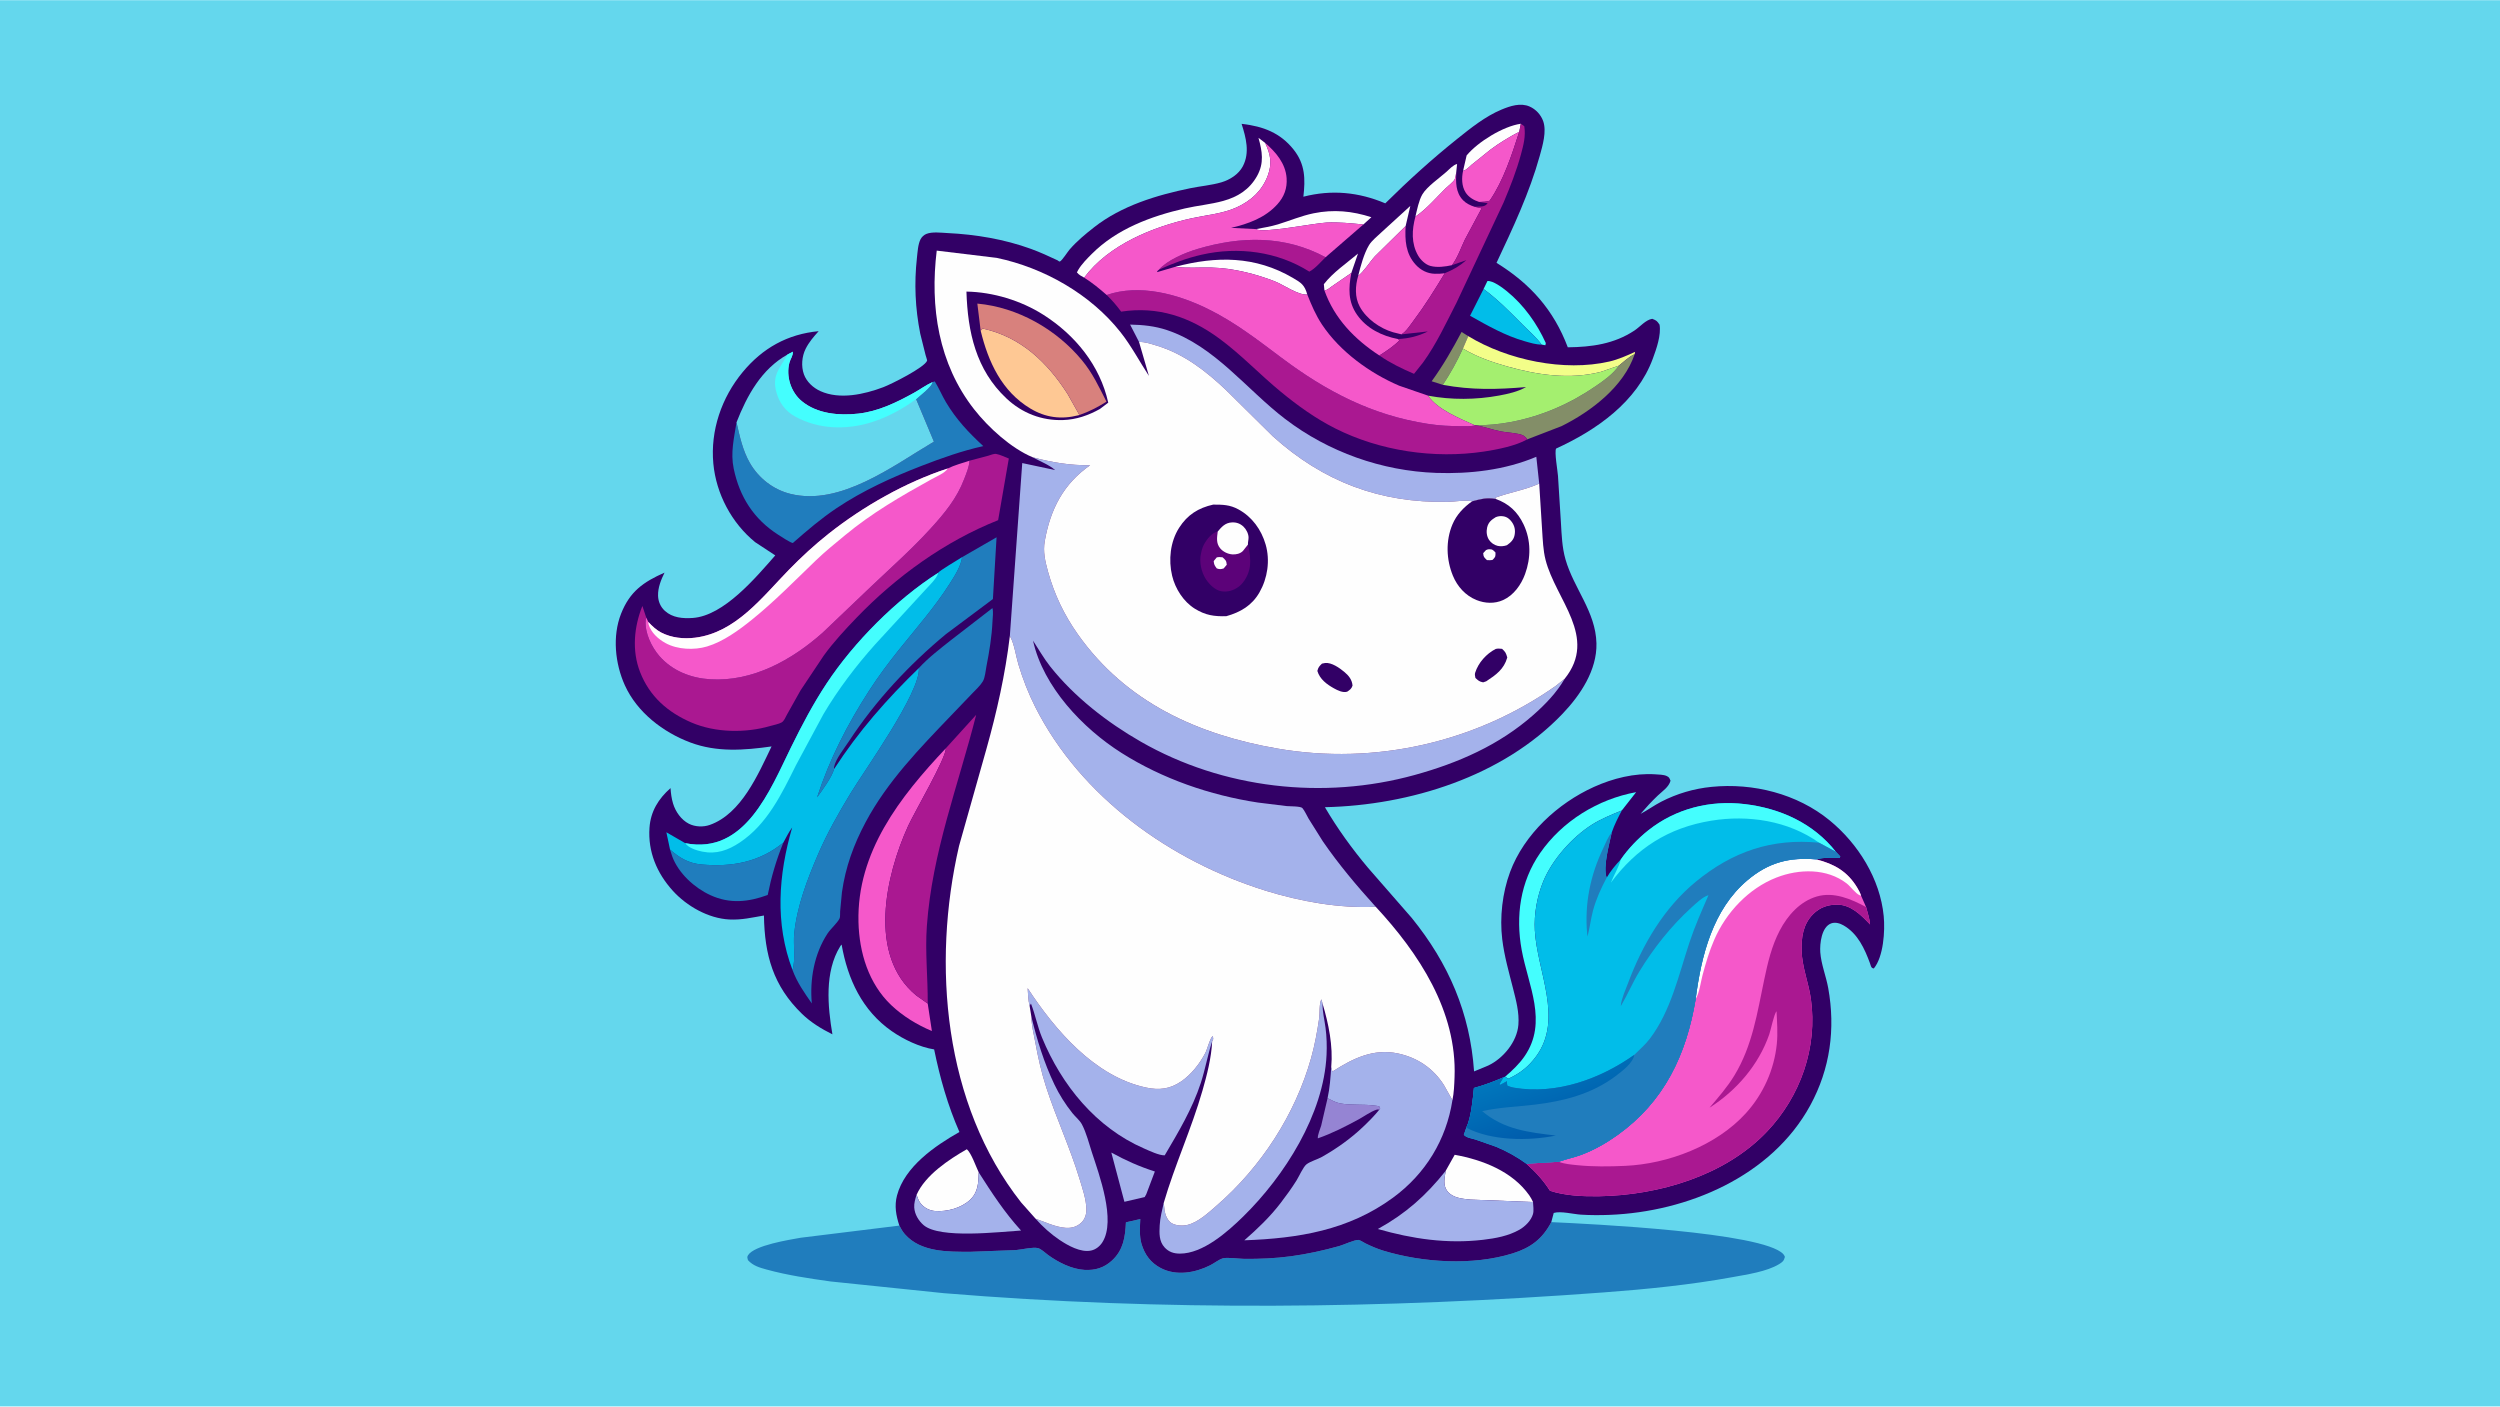
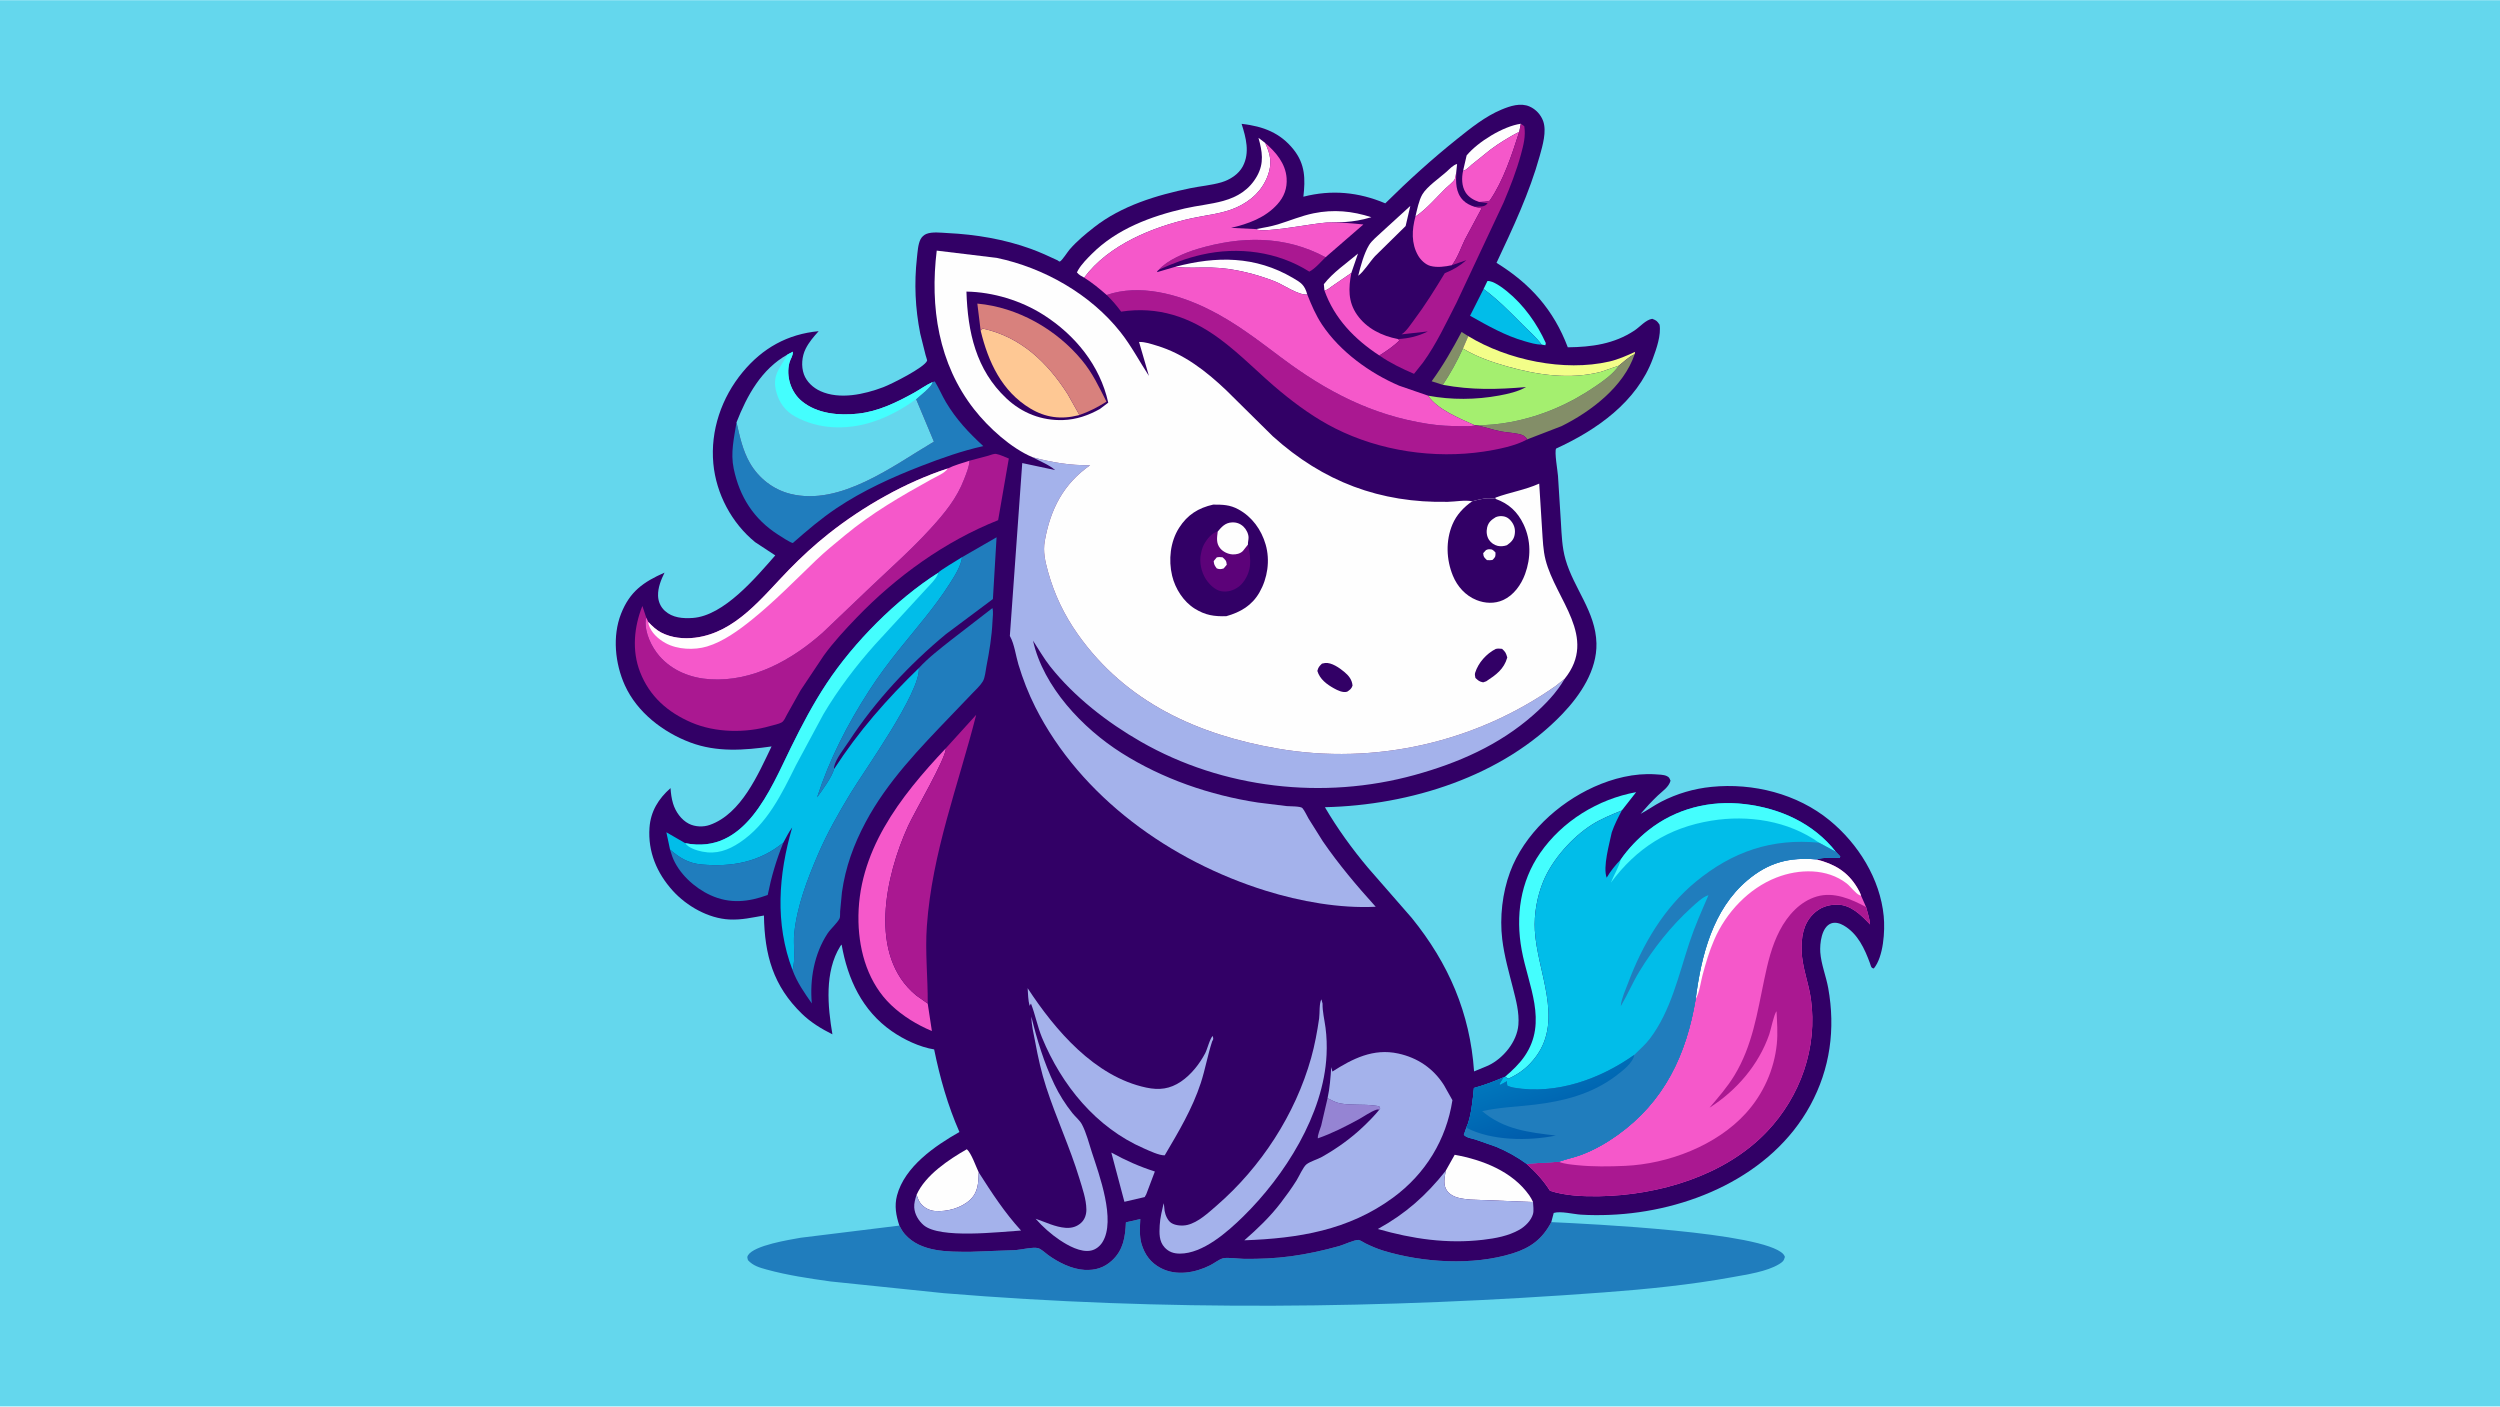
<svg xmlns="http://www.w3.org/2000/svg" version="1.1" style="display: block;" viewBox="0 0 2048 1152" width="1820" height="1024">
  <defs>
    <linearGradient id="Gradient1" gradientUnits="userSpaceOnUse" x1="1277.92" y1="924.32" x2="1260.03" y2="874.148">
      <stop class="stop0" offset="0" stop-opacity="1" stop-color="rgb(0,92,172)" />
      <stop class="stop1" offset="1" stop-opacity="1" stop-color="rgb(0,118,188)" />
    </linearGradient>
  </defs>
  <path transform="translate(0,0)" fill="rgb(100,215,237)" d="M -0 -0 L 2048 0 L 2048 1152 L -0 1152 L -0 -0 z" />
  <path transform="translate(0,0)" fill="rgb(32,125,189)" d="M 736.739 1003.86 C 738.037 1006.32 739.407 1008.8 741.257 1010.91 C 754.302 1025.75 776.547 1025.3 794.717 1025.34 L 832.114 1023.94 C 836.759 1023.54 846.205 1021.32 850.226 1022.29 C 852.887 1022.94 856.399 1026.35 858.658 1027.99 C 866.995 1034.02 877.992 1039.55 888.383 1040.16 C 897.107 1040.67 904.456 1038.46 910.961 1032.46 C 920.288 1023.87 921.789 1013.14 922.351 1001.19 L 934.128 998.502 C 933.847 1004.93 933.265 1012.68 935.13 1018.87 C 937.788 1027.69 942.611 1034.31 950.909 1038.66 C 963.631 1045.34 979.139 1042.56 991.459 1036.34 C 994.603 1034.76 998.337 1031.8 1001.57 1030.75 C 1004.98 1029.64 1014.82 1031.08 1019 1031.12 C 1031.91 1031.26 1044.5 1030.74 1057.32 1029.02 C 1070.66 1027.23 1084.12 1024.29 1097.07 1020.64 C 1100.88 1019.57 1109.59 1015.41 1112.95 1015.62 C 1114.08 1015.69 1117.44 1017.88 1118.61 1018.45 C 1123.35 1020.78 1128.12 1022.84 1133.18 1024.39 C 1165.6 1034.26 1206.49 1036.81 1239.09 1026.67 C 1253.93 1022.05 1263.5 1014.86 1270.81 1001.02 C 1303.25 1002.52 1444.03 1009.24 1460.84 1027.17 C 1461.51 1027.88 1461.82 1028.62 1462.2 1029.5 C 1461.38 1032.81 1460.25 1033.73 1457.33 1035.5 C 1447.31 1041.59 1431 1043.95 1419.5 1046.05 C 1384.58 1052.44 1349.06 1055.97 1313.67 1058.61 C 1134 1072.02 952.831 1074.05 773.143 1059.23 L 680.281 1049.62 C 662.758 1047.14 645.136 1044.58 628.045 1039.88 C 622.184 1038.26 616.883 1036.79 612.714 1032.15 C 612.329 1030.5 611.795 1029.73 612.738 1028.21 C 617.843 1019.93 646.579 1015.53 655.814 1013.83 L 736.739 1003.86 z" />
  <path transform="translate(0,0)" fill="rgb(50,0,102)" d="M 736.739 1003.86 C 734.064 995.636 732.556 987.765 734.835 979.188 C 741.11 955.572 765.837 938.601 785.961 927.186 C 776.421 905.559 769.974 882.678 765.25 859.546 C 753.364 857.652 740.391 851.453 730.56 844.61 C 706.289 827.716 694.412 801.909 689.446 773.65 C 688.9 774.23 688.804 774.286 688.317 775.071 C 675.359 795.965 678.037 824.295 681.91 847.177 C 672.972 842.739 664.217 837.398 657.017 830.421 C 633.332 807.47 626.329 782.118 625.823 749.839 C 616.06 751.509 607.594 753.598 597.534 753.104 C 580.306 752.259 562.533 742.146 551.098 729.5 C 538.061 715.082 530.711 697.594 532.056 677.996 C 532.981 664.506 539.406 654.231 549.297 645.477 C 549.596 649.83 550.123 654.01 551.399 658.199 C 553.404 664.787 558.043 671.442 564.291 674.65 C 569.424 677.285 576.118 677.526 581.5 675.62 C 607.306 666.482 621.037 634.221 632.071 611.34 C 609.616 614.525 587.255 616.245 565.572 608.118 C 543.14 599.71 521.909 583.405 511.866 561.206 C 503.874 543.541 501.545 521.061 508.75 502.697 C 515.928 484.404 527.064 476.625 544.389 468.952 C 541.541 474.798 538.906 481.206 539.077 487.817 C 539.201 492.611 541.096 497.006 544.645 500.26 C 550.885 505.98 559.452 506.66 567.5 506.092 C 593.068 504.286 619.19 472.95 635.104 454.837 L 618.596 443.988 C 599.353 428.317 586.678 404.388 584.367 379.662 C 581.835 352.565 591.132 325.53 608.41 304.688 C 624.723 285.011 645.089 273.579 670.661 271.153 C 666.604 275.625 662.708 280.145 659.988 285.59 C 656.879 291.814 656.196 299.901 658.56 306.498 C 660.766 312.653 666.186 317.592 672.041 320.252 C 687.876 327.443 707.984 322.944 723.594 317.045 C 730.144 314.569 757.546 300.858 759.49 295.311 C 759.62 294.939 758.387 291.292 758.228 290.71 L 753.865 273.218 C 749.748 252.445 748.807 232.024 751.157 210.979 C 751.668 206.404 752.007 199.896 754.136 195.81 C 755.093 193.975 756.904 192.288 758.836 191.5 C 763.661 189.532 770.867 190.526 775.994 190.772 C 799.211 191.882 822.715 195.796 844.621 203.765 C 852.05 206.467 859.182 209.75 866.33 213.11 C 866.999 213.425 867.672 214.381 868.336 214.056 C 870.139 213.173 874.625 206.091 876.257 204.214 C 882.181 197.4 889.201 191.591 896.289 186.037 C 918.787 168.409 947.392 159.755 974.991 154.066 C 983.415 152.33 992.296 151.64 1000.53 149.225 C 1007.5 147.184 1014.66 142.678 1018.12 136.104 C 1024.02 124.885 1020.72 112.627 1017.11 101.307 L 1017.75 101.377 C 1034.76 103.39 1048.85 108.64 1059.78 122.467 C 1069.31 134.513 1069.36 146.552 1067.73 161.006 C 1090.82 155.081 1113.01 157.183 1134.82 166.443 C 1153.49 147.946 1173.17 130.093 1193.7 113.68 C 1204.88 104.738 1216.76 95.161 1230.1 89.61 C 1237.15 86.679 1245.65 83.836 1253.1 87.145 C 1258.2 89.41 1262.27 93.824 1264.16 99.059 C 1267.16 107.422 1263.69 119.162 1261.39 127.438 C 1252.95 157.885 1239.35 186.666 1225.95 215.177 C 1253.62 232.307 1272.73 253.629 1284.34 284.376 C 1303.85 284.166 1322.24 281.664 1338.89 270.663 C 1343.57 267.566 1348.05 261.936 1353.5 261.019 C 1357.02 262.415 1357.37 262.692 1359.5 265.823 C 1360.95 274.304 1356.95 285.604 1354.02 293.577 C 1340.93 329.175 1307.88 352.171 1274.77 367.315 C 1273.24 369.935 1276.02 385.595 1276.3 389.683 L 1278.7 427.846 C 1279.31 438.085 1279.62 448.252 1282.46 458.163 C 1289.3 482.018 1307.17 500.855 1307.81 526.855 C 1308.35 548.811 1294.7 569.197 1280.13 584.488 C 1231.08 635.965 1155.01 659.566 1085.36 661.12 C 1095.56 678.545 1107.67 695.3 1120.68 710.76 L 1156.53 751.858 C 1186.68 789.075 1204.25 829.689 1207.56 877.562 L 1219.2 872.731 C 1231.47 866.924 1242.75 853.239 1243.86 839.434 C 1244.67 829.337 1241.96 819.347 1239.5 809.643 C 1236.11 796.277 1232.29 783.023 1230.63 769.293 C 1228.46 751.342 1230.74 731.244 1237.04 714.245 C 1248.51 683.308 1276.17 657.87 1305.76 644.5 C 1321.23 637.512 1338.96 633.04 1356.04 634.184 C 1358.78 634.367 1362.8 634.413 1365.26 635.529 C 1367.53 636.56 1367.56 637.277 1368.5 639.467 C 1366.97 644.763 1362.07 647.777 1358.09 651.55 C 1353.07 656.328 1348.46 661.321 1343.95 666.587 C 1349.76 663.531 1355.04 659.621 1360.91 656.604 C 1373.78 649.984 1387.67 645.898 1402.08 644.46 C 1436.1 641.064 1472.2 650.065 1498.87 671.936 C 1522.24 691.098 1540.22 719.874 1543.14 750.352 C 1544.31 762.501 1542.97 783.607 1535.04 793.225 C 1532.69 792.987 1532.67 791.086 1531.9 789 C 1527.48 776.996 1521.91 764.667 1510.27 757.955 C 1507.31 756.25 1503.56 755.075 1500.18 756.276 C 1492.16 759.126 1490.68 772.999 1491.18 780 C 1491.87 789.679 1495.92 799.579 1497.66 809.196 C 1503.71 842.651 1499.3 875.435 1482.96 905.391 C 1451.19 963.668 1382.31 992.599 1318.51 995.088 C 1310.74 995.392 1302.86 995.392 1295.09 994.902 C 1288.83 994.507 1278.56 991.794 1272.81 993.5 L 1270.81 1001.02 C 1263.5 1014.86 1253.93 1022.05 1239.09 1026.67 C 1206.49 1036.81 1165.6 1034.26 1133.18 1024.39 C 1128.12 1022.84 1123.35 1020.78 1118.61 1018.45 C 1117.44 1017.88 1114.08 1015.69 1112.95 1015.62 C 1109.59 1015.41 1100.88 1019.57 1097.07 1020.64 C 1084.12 1024.29 1070.66 1027.23 1057.32 1029.02 C 1044.5 1030.74 1031.91 1031.26 1019 1031.12 C 1014.82 1031.08 1004.98 1029.64 1001.57 1030.75 C 998.337 1031.8 994.603 1034.76 991.459 1036.34 C 979.139 1042.56 963.631 1045.34 950.909 1038.66 C 942.611 1034.31 937.788 1027.69 935.13 1018.87 C 933.265 1012.68 933.847 1004.93 934.128 998.502 L 922.351 1001.19 C 921.789 1013.14 920.288 1023.87 910.961 1032.46 C 904.456 1038.46 897.107 1040.67 888.383 1040.16 C 877.992 1039.55 866.995 1034.02 858.658 1027.99 C 856.399 1026.35 852.887 1022.94 850.226 1022.29 C 846.205 1021.32 836.759 1023.54 832.114 1023.94 L 794.717 1025.34 C 776.547 1025.3 754.302 1025.75 741.257 1010.91 C 739.407 1008.8 738.037 1006.32 736.739 1003.86 z" />
  <path transform="translate(0,0)" fill="rgb(254,254,254)" d="M 1084.97 237.771 L 1084.5 232.659 C 1091.81 223.176 1103.3 215.311 1112.47 207.591 L 1107.01 223.447 L 1091.07 234.407 C 1089.32 235.632 1087.16 237.7 1084.97 237.771 z" />
  <path transform="translate(0,0)" fill="rgb(131,142,104)" d="M 1181.97 315.12 L 1172.81 312.198 C 1182.24 299.206 1189.8 285.952 1197.32 271.816 L 1202.79 275.221 L 1198.4 285.412 C 1193.65 295.969 1188.32 305.423 1181.97 315.12 z" />
  <path transform="translate(0,0)" fill="rgb(254,254,254)" d="M 1159.5 177.311 C 1160.83 171.779 1162.33 163.974 1165.2 159.088 C 1168.92 152.746 1179.23 145.681 1184.89 140.645 C 1187.34 138.459 1190.44 134.955 1193.65 134.206 L 1192.95 140.869 C 1192.62 142.445 1192.41 145.447 1191.7 146.776 C 1190.48 149.036 1186.28 152.137 1184.33 154.07 C 1176.54 161.77 1168.52 171.197 1159.5 177.311 z" />
  <path transform="translate(0,0)" fill="rgb(254,254,254)" d="M 1245.86 101.235 L 1244.57 107.78 C 1236.32 112.112 1228.56 116.804 1221.07 122.369 L 1205.68 134.689 C 1203.48 136.559 1201.41 139.19 1198.57 139.748 L 1201.46 127.191 C 1210.76 115.99 1231.52 103.235 1245.86 101.235 z" />
  <path transform="translate(0,0)" fill="rgb(254,254,254)" d="M 1112.64 225.758 C 1114.6 217.904 1117.35 207.545 1121.51 200.666 C 1123.77 196.926 1128.36 193.354 1131.51 190.306 L 1155.34 168.538 L 1151.49 185.038 L 1126.42 209.7 C 1122.19 214.255 1117.39 222.275 1112.64 225.758 z" />
  <path transform="translate(0,0)" fill="rgb(68,254,254)" d="M 1215.34 236.615 L 1218.5 230.088 C 1223.08 229.63 1230.89 235.556 1234.51 238.5 C 1248.23 249.644 1259.09 264.855 1266.32 280.88 L 1265.98 282.698 L 1262.88 282.127 C 1258.57 276.25 1252.48 271.023 1247.33 265.846 C 1236.93 255.38 1227.25 245.43 1215.34 236.615 z" />
-   <path transform="translate(0,0)" fill="rgb(254,254,254)" d="M 1028.98 187.54 C 1034.93 186.365 1041.09 185.436 1046.89 183.657 C 1056.6 180.674 1066.15 176.614 1076.13 174.584 C 1092.53 171.25 1107.67 172.71 1123.44 177.801 L 1116.89 183.748 C 1106.77 182.772 1096.83 181.705 1086.65 182.19 C 1076.53 182.671 1033.88 191.333 1028.98 187.54 z" />
+   <path transform="translate(0,0)" fill="rgb(254,254,254)" d="M 1028.98 187.54 C 1034.93 186.365 1041.09 185.436 1046.89 183.657 C 1056.6 180.674 1066.15 176.614 1076.13 174.584 C 1092.53 171.25 1107.67 172.71 1123.44 177.801 C 1106.77 182.772 1096.83 181.705 1086.65 182.19 C 1076.53 182.671 1033.88 191.333 1028.98 187.54 z" />
  <path transform="translate(0,0)" fill="rgb(149,132,211)" d="M 1087.54 899.507 C 1090.76 901.085 1094.32 903.117 1097.87 903.771 C 1106.94 905.441 1116.65 904.284 1125.81 905.51 C 1126.56 905.61 1129.45 905.898 1129.87 906.263 C 1130.33 906.649 1130.4 907.331 1130.66 907.866 L 1129.92 908.921 C 1129.16 908.683 1128.25 908.707 1127.5 908.958 C 1122.73 910.551 1117.41 914.441 1112.92 916.882 C 1102.13 922.754 1091.2 928.332 1079.58 932.398 C 1079.18 929.956 1081.57 924.567 1082.31 922 L 1087.54 899.507 z" />
  <path transform="translate(0,0)" fill="rgb(164,178,235)" d="M 910.392 944.039 C 922.203 950.511 933.244 955.448 946.06 959.557 L 939.008 978.22 L 937.719 980.5 L 921.117 984.369 L 910.392 944.039 z" />
  <path transform="translate(0,0)" fill="rgb(254,254,254)" d="M 962.798 218.425 C 996.573 209.499 1028.34 209.493 1059.1 227.5 C 1065.91 231.485 1068.74 233.252 1070.93 241.159 C 1063.32 241.761 1051.5 233.123 1044.07 230.238 C 1036.53 227.31 1028.76 224.865 1020.9 222.978 C 1011.44 220.709 1001.73 219.246 992 219.016 C 982.681 218.796 973.204 219.684 963.939 218.57 L 962.798 218.425 z" />
  <path transform="translate(0,0)" fill="rgb(1,189,233)" d="M 1215.34 236.615 C 1227.25 245.43 1236.93 255.38 1247.33 265.846 C 1252.48 271.023 1258.57 276.25 1262.88 282.127 C 1258.28 282.202 1253.45 280.644 1249.05 279.397 C 1233.04 274.864 1218.69 266.628 1204.27 258.545 L 1215.34 236.615 z" />
  <path transform="translate(0,0)" fill="rgb(245,88,202)" d="M 1084.97 237.771 C 1087.16 237.7 1089.32 235.632 1091.07 234.407 L 1107.01 223.447 C 1104.65 235.754 1104.2 246.986 1111.7 257.731 C 1119.57 268.982 1132.12 275.095 1145.28 277.614 L 1146.5 278.605 C 1141.84 283.417 1135.63 287.524 1129.98 291.088 C 1109.74 277.835 1093.17 260.879 1084.97 237.771 z" />
  <path transform="translate(0,0)" fill="rgb(170,24,145)" d="M 949.391 220.764 C 956.325 212.873 971.204 206.714 980.983 203.806 C 1016.61 193.208 1052.44 192.56 1085.92 210.584 C 1081.99 214.347 1077.42 219.935 1072.6 222.379 C 1046.53 205.898 1014.45 201.695 984.467 208.489 C 972.202 211.268 960.827 215.587 949.391 220.764 z" />
  <path transform="translate(0,0)" fill="rgb(243,254,137)" d="M 1202.79 275.221 C 1234.97 294.818 1281.28 304.564 1318.36 296.026 C 1325.53 294.376 1332.79 291.177 1339.44 288.094 L 1339.1 290.017 C 1334.27 292.099 1330.28 296.164 1326.18 299.399 L 1311.34 304.5 C 1286.17 310.986 1259.62 307.088 1235 300.141 C 1222.04 296.484 1210.02 292.321 1198.4 285.412 L 1202.79 275.221 z" />
  <path transform="translate(0,0)" fill="rgb(245,88,202)" d="M 1244.57 107.78 C 1238.54 126.551 1231.58 148.005 1220.31 164.31 C 1217.48 165.204 1214.68 165.21 1211.74 165.313 C 1207.37 163.89 1203.05 161.427 1200.58 157.45 C 1197.35 152.27 1197.3 145.568 1198.57 139.748 C 1201.41 139.19 1203.48 136.559 1205.68 134.689 L 1221.07 122.369 C 1228.56 116.804 1236.32 112.112 1244.57 107.78 z" />
  <path transform="translate(0,0)" fill="rgb(131,142,104)" d="M 1326.18 299.399 C 1330.28 296.164 1334.27 292.099 1339.1 290.017 C 1330.2 316.588 1303.4 336.939 1279.22 348.954 L 1250.95 359.854 L 1250.5 358.914 C 1250.11 358.363 1248.3 356.782 1247.69 356.5 C 1243.41 354.51 1234.22 354.234 1229.18 353.218 C 1222.31 351.831 1215.58 349.249 1208.72 348.26 C 1218.23 348.272 1227.92 347.406 1237.27 345.657 C 1262.75 340.893 1286.19 330.698 1307.49 315.993 C 1314.21 311.355 1321.54 306.19 1326.18 299.399 z" />
  <path transform="translate(0,0)" fill="rgb(254,254,254)" d="M 750.856 978.662 C 757.943 962.591 777.304 949.702 792.047 941.311 C 795.842 944.724 799.416 955.36 801.769 960.269 C 801.499 968.938 801.341 976.589 794.5 982.923 C 787.335 989.558 775.577 992.676 766 991.93 C 761.295 991.564 757.042 989.266 754.103 985.583 C 752.512 983.589 751.692 981.041 750.856 978.662 z" />
  <path transform="translate(0,0)" fill="rgb(254,254,254)" d="M 888.152 227.305 C 885.863 226.05 883.876 225.068 882.198 223 L 883.23 221.046 C 886.065 216.225 890.523 211.753 894.459 207.816 C 914.914 187.359 942.922 176.971 970.616 170.614 C 981.031 168.223 991.859 167.285 1002.13 164.431 C 1014.08 161.11 1023.65 155.071 1029.82 143.965 C 1035.71 133.351 1034.03 123.859 1030.95 112.791 L 1036.44 116.96 C 1040.73 126.274 1042.28 133.506 1038.66 143.428 C 1034.08 155.946 1024.96 164.318 1013 169.764 C 1001.65 174.934 988.485 175.968 976.366 178.623 C 944.783 185.544 908.036 200.367 888.152 227.305 z" />
  <path transform="translate(0,0)" fill="rgb(254,254,254)" d="M 1184.32 958.985 L 1191.69 945.861 C 1214.52 949.979 1239 959.433 1252.84 979.167 C 1254.03 980.87 1254.99 982.657 1255.84 984.557 L 1204.45 982.556 C 1197.96 981.901 1189.98 981.276 1185.66 975.669 C 1181.86 970.733 1183.44 964.626 1184.32 958.985 z" />
  <path transform="translate(0,0)" fill="rgb(164,178,235)" d="M 801.769 960.269 C 812.458 977.01 822.989 993.218 836.457 1007.92 C 818.612 1008.98 769.939 1014.93 756.6 1003.46 C 752.469 999.903 749.312 994.616 748.941 989.086 C 748.703 985.549 749.762 981.981 750.856 978.662 C 751.692 981.041 752.512 983.589 754.103 985.583 C 757.042 989.266 761.295 991.564 766 991.93 C 775.577 992.676 787.335 989.558 794.5 982.923 C 801.341 976.589 801.499 968.938 801.769 960.269 z" />
  <path transform="translate(0,0)" fill="rgb(32,125,189)" d="M 548.885 695.783 C 556.632 702.6 564.021 707.056 574.592 708.029 C 599.472 710.318 622.241 706.072 641.724 690.103 C 635.937 704.421 631.945 717.907 628.905 733.022 C 612.979 738.859 597.868 740.484 581.913 733.152 C 568.833 727.141 555.852 715.268 550.728 701.555 L 548.885 695.783 z" />
  <path transform="translate(0,0)" fill="rgb(245,88,202)" d="M 1192.95 140.869 C 1192.6 149.073 1192.37 157.429 1198.48 163.845 C 1200.94 166.425 1204.62 168.225 1207.99 169.27 L 1213.76 170.5 L 1199.98 196.213 C 1196.74 203.043 1194.04 211.107 1189.45 217.08 C 1183.89 218.326 1177.37 219.205 1171.78 217.709 C 1167.7 216.617 1163.81 212.813 1161.74 209.252 C 1155.96 199.277 1156.62 188.062 1159.5 177.311 C 1168.52 171.197 1176.54 161.77 1184.33 154.07 C 1186.28 152.137 1190.48 149.036 1191.7 146.776 C 1192.41 145.447 1192.62 142.445 1192.95 140.869 z" />
  <path transform="translate(0,0)" fill="rgb(164,178,235)" d="M 844.898 832.7 C 849.505 851.741 855.257 870.397 863.703 888.117 C 867.709 896.523 872.724 904.431 878.514 911.716 C 880.961 914.794 884.529 917.564 886.335 920.999 C 889.965 927.901 892.063 936.47 894.482 943.886 C 900.48 962.276 914.285 999.513 903.161 1017.4 C 901.073 1020.76 897.739 1023.46 893.822 1024.31 C 885.41 1026.15 874.739 1020.16 867.959 1015.59 C 860.904 1010.84 853.975 1004.66 848.381 998.256 C 856.444 1001 864.412 1005.08 872.985 1005.7 C 877.856 1006.06 882.283 1004.8 885.848 1001.41 C 888.743 998.653 890.008 994.635 889.966 990.713 C 889.877 982.312 886.667 973.258 884.227 965.227 C 876.505 939.809 865.211 915.692 857.013 890.418 C 853.027 878.129 850.364 866.091 848.024 853.397 C 846.715 846.292 845.013 840.015 844.898 832.7 z" />
  <path transform="translate(0,0)" fill="rgb(68,254,254)" d="M 1232.95 881.893 C 1238.84 876.912 1244.69 871.341 1249.05 864.95 C 1268.15 836.989 1251.88 807.246 1246.55 778.027 C 1241.49 750.281 1245.37 722.199 1261.66 698.686 C 1279.87 672.406 1309.13 654.497 1340.34 648.786 L 1328.61 663.756 C 1320.26 667.239 1311.68 670.624 1304.02 675.5 C 1287.82 685.816 1271.54 704.103 1264.21 722 C 1259.13 734.398 1256.59 748.635 1257.33 762.013 C 1259.19 795.611 1280.87 834.393 1258.5 865.092 C 1252.35 873.534 1245.14 879.262 1235.64 883.533 L 1232.95 881.893 z" />
-   <path transform="translate(0,0)" fill="rgb(245,88,202)" d="M 1112.64 225.758 C 1117.39 222.275 1122.19 214.255 1126.42 209.7 L 1151.49 185.038 C 1150.84 196.631 1151.47 207.625 1159.73 216.687 C 1163.82 221.173 1169.32 224.009 1175.44 224.136 C 1178.1 224.191 1180.92 224.115 1183.55 223.651 C 1175.49 236.969 1167.36 250.068 1158 262.525 C 1155.21 266.224 1152.06 271.3 1148.11 273.766 L 1141.19 272.039 C 1130.44 268.897 1119.29 261.021 1113.9 251.038 C 1109.69 243.235 1110.22 234.078 1112.64 225.758 z" />
  <path transform="translate(0,0)" fill="rgb(164,178,235)" d="M 1255.84 984.557 C 1256 987.499 1256.63 991.564 1255.83 994.39 C 1254.32 999.751 1249.34 1004.64 1244.63 1007.3 C 1235.63 1012.39 1225.08 1014.31 1214.93 1015.5 C 1185.41 1018.97 1157.12 1014.78 1128.73 1006.67 C 1151.51 994.114 1168.14 979.318 1184.32 958.985 C 1183.44 964.626 1181.86 970.733 1185.66 975.669 C 1189.98 981.276 1197.96 981.901 1204.45 982.556 L 1255.84 984.557 z" />
  <path transform="translate(0,0)" fill="rgb(170,24,145)" d="M 1245.86 101.235 L 1248.69 103.27 C 1249.98 111.356 1248.05 118.655 1245.94 126.42 C 1242.25 140.012 1237.2 152.809 1231.74 165.761 L 1193.1 248 C 1184.56 264.616 1176.73 281.671 1165.74 296.854 L 1158.36 306.104 C 1148.4 301.83 1138.91 297.275 1129.98 291.088 C 1135.63 287.524 1141.84 283.417 1146.5 278.605 L 1145.28 277.614 C 1154.16 277.13 1161.68 275.352 1169.69 271.367 L 1148.11 273.766 C 1152.06 271.3 1155.21 266.224 1158 262.525 C 1167.36 250.068 1175.49 236.969 1183.55 223.651 C 1190.51 220.865 1195.64 217.853 1201.28 212.962 L 1189.45 217.08 C 1194.04 211.107 1196.74 203.043 1199.98 196.213 L 1213.76 170.5 L 1207.99 169.27 L 1214 168.966 C 1216.25 168.667 1217.28 168.05 1218.7 166.318 L 1211.74 165.313 C 1214.68 165.21 1217.48 165.204 1220.31 164.31 C 1231.58 148.005 1238.54 126.551 1244.57 107.78 L 1245.86 101.235 z" />
  <path transform="translate(0,0)" fill="rgb(32,125,189)" d="M 788.168 456.268 L 816.389 440.006 L 813.386 490.61 L 774.901 519.35 C 744.78 544.264 717.079 574.09 695.645 606.808 C 691.925 612.487 684.469 621.736 683.276 628.134 C 683.118 628.981 683.184 629.107 683.288 629.846 C 681.575 636.342 673.447 647.511 669.345 653.056 C 679.571 621.7 694.128 593.33 712.025 565.613 C 719.567 553.933 727.925 542.698 736.63 531.862 C 750.82 514.197 765.843 497.122 778.038 477.961 C 781.983 471.762 787.23 463.649 788.168 456.268 z" />
  <path transform="translate(0,0)" fill="rgb(164,239,111)" d="M 1181.97 315.12 C 1188.32 305.423 1193.65 295.969 1198.4 285.412 C 1210.02 292.321 1222.04 296.484 1235 300.141 C 1259.62 307.088 1286.17 310.986 1311.34 304.5 L 1326.18 299.399 C 1321.54 306.19 1314.21 311.355 1307.49 315.993 C 1286.19 330.698 1262.75 340.893 1237.27 345.657 C 1227.92 347.406 1218.23 348.272 1208.72 348.26 L 1208.23 348.279 C 1196.09 342.815 1177.38 335.306 1169.86 323.983 C 1188.87 327.568 1209.08 327.405 1228.1 323.885 C 1235.68 322.48 1243.39 320.751 1250.17 316.937 C 1226.37 318.992 1205.55 319.487 1181.97 315.12 z" />
  <path transform="translate(0,0)" fill="rgb(164,178,235)" d="M 953.249 985.541 C 953.794 987.581 953.711 989.678 954.049 991.755 C 954.618 995.253 956.53 999.82 959.617 1001.77 C 963.096 1003.96 968.758 1004.27 972.68 1003.33 C 981.653 1001.19 989.983 993.279 996.797 987.375 C 1033.01 955.997 1061.15 912.733 1074.11 866.434 C 1077.06 855.879 1079.07 844.967 1080.64 834.128 C 1081.24 829.941 1080.55 821.757 1082.5 818.51 L 1083.43 821.983 C 1083.34 828.861 1084.98 835.012 1085.87 841.756 C 1086.84 849.113 1087.06 856.641 1086.71 864.049 C 1084.42 912.721 1052.33 963.218 1018.37 996.5 C 1005.65 1008.96 985.428 1026.9 966.5 1026.82 C 961.539 1026.8 957.492 1025.48 954.088 1021.8 C 949.412 1016.73 949.671 1010.15 950.022 1003.66 C 950.35 997.582 951.928 991.475 953.249 985.541 z" />
  <path transform="translate(0,0)" fill="rgb(245,88,202)" d="M 774.75 612.937 C 775.464 620.094 748.94 665.493 743.938 676.478 C 725.392 717.201 710.707 782.607 750.574 815.326 L 759.99 821.993 L 763.397 844.466 C 751.395 839.492 739.45 832.178 730.021 823.195 C 711.532 805.581 703.899 780.205 703.264 755.305 C 701.802 697.922 737.343 652.565 774.75 612.937 z" />
  <path transform="translate(0,0)" fill="rgb(32,125,189)" d="M 763.873 312.912 L 765.771 312.307 C 769.194 317.803 771.651 323.835 774.971 329.406 C 783.405 343.556 793.516 354.246 805.52 365.31 C 788.293 369.118 771.429 375.112 754.992 381.466 C 731.042 390.724 706.864 401.736 685.469 416.047 C 672.851 424.486 661.451 434.204 650.062 444.19 C 649.881 444.349 649.759 444.654 649.518 444.668 C 647.909 444.761 639.325 439.091 637.539 437.947 C 617.544 425.14 605.884 406.971 601.044 383.719 C 598.309 370.58 601.353 358.697 603.349 345.848 C 605.979 357.265 608.388 368.878 614.31 379.141 C 621.523 391.64 633.434 400.915 647.456 404.422 C 688.43 414.672 731.748 381.306 765.059 361.658 L 750.467 326.789 C 753.545 323.98 763.416 316.445 763.873 312.912 z" />
  <path transform="translate(0,0)" fill="rgb(164,178,235)" d="M 843.439 823.808 C 842.208 819.187 842.164 814.128 841.841 809.369 C 864.281 843.647 896.751 881.895 939.044 890.823 C 949.605 893.052 958.387 892.04 967.5 885.853 C 975.791 880.223 982.702 871.414 987.339 862.602 C 988.92 859.598 991.264 850.186 993.5 848.51 C 993.872 850.664 994.315 851.035 993.015 852.882 C 989.336 864.069 987.357 875.826 983.672 887.092 C 976.755 908.238 965.359 927.239 954.135 946.306 C 949.68 946.509 941.29 942.478 937.088 940.648 C 897.776 923.524 869.698 888.853 853.615 849.854 C 849.854 840.735 848.115 831.073 844.572 822 L 843.439 823.808 z" />
  <path transform="translate(0,0)" fill="rgb(170,24,145)" d="M 774.75 612.937 L 799.691 585.448 C 784.96 643.482 763.591 698.055 759.282 758.489 C 757.757 779.866 760.151 800.778 759.99 821.993 L 750.574 815.326 C 710.707 782.607 725.392 717.201 743.938 676.478 C 748.94 665.493 775.464 620.094 774.75 612.937 z" />
-   <path transform="translate(0,0)" fill="rgb(164,178,235)" d="M 933.102 279.989 L 925.779 265.76 C 936.269 265.965 946.034 266.935 956.032 270.277 C 995.03 283.309 1021.05 318.824 1052.78 343.061 C 1088.21 370.133 1132 385.697 1176.53 387.259 C 1204.06 388.225 1233.02 384.894 1258.55 374.059 L 1260.92 396.034 C 1249.09 401.333 1236.95 403.124 1225.01 407.543 L 1225.22 408.562 C 1217.34 407.327 1213.4 408.639 1206.03 410.514 C 1200.01 409.294 1192.31 410.837 1186.08 410.963 C 1130.55 412.092 1083.9 394.425 1042.7 357.279 L 1004.74 319.762 C 988.255 304.031 969.856 289.73 947.805 283.07 C 943.018 281.625 938.155 279.869 933.102 279.989 z" />
  <path transform="translate(0,0)" fill="rgb(170,24,145)" d="M 906.595 241.51 C 933.473 232.261 964.427 240.671 989.125 252.732 C 1011.46 263.641 1030.15 278.219 1049.9 293.007 C 1086.61 320.506 1123.87 339.978 1169.66 347.07 C 1179.03 348.521 1188.11 349.02 1197.58 348.951 C 1201.03 348.926 1204.93 349.293 1208.23 348.279 L 1208.72 348.26 C 1215.58 349.249 1222.31 351.831 1229.18 353.218 C 1234.22 354.234 1243.41 354.51 1247.69 356.5 C 1248.3 356.782 1250.11 358.363 1250.5 358.914 L 1250.95 359.854 C 1241.84 365.116 1225.98 368.246 1215.51 369.802 C 1174.86 375.845 1130.65 369.355 1093.88 350.845 C 1077.69 342.699 1063.12 332.199 1049.15 320.717 C 1031.96 306.591 1016.78 290.363 998.787 277.151 C 974.635 259.417 948.493 250.555 918.438 255.156 C 914.782 250.167 911.017 245.833 906.595 241.51 z" />
  <path transform="translate(0,0)" fill="rgb(32,125,189)" d="M 752.719 547.145 C 760.504 538.655 770.034 531.389 779.057 524.233 L 812.994 498.011 C 813.897 501.125 813.203 505.56 813.055 508.795 C 812.482 521.382 810.481 533.489 808.07 545.819 C 807.376 549.369 806.98 554.909 805.191 557.959 C 803.105 561.515 799.363 564.868 796.524 567.86 L 779.483 585.636 C 753.529 612.728 726.909 639.99 709.102 673.42 C 699.324 691.776 692.625 710.163 689.719 730.812 L 688.238 746.501 C 688.161 747.663 688.303 751.064 687.88 752.01 C 686.162 755.849 680.404 760.783 677.882 764.649 C 666.941 781.42 663.284 802.197 665.041 821.869 C 658.903 813.088 652.903 804.584 649.215 794.437 C 651.852 786.294 649.708 773.451 650.62 764.574 C 652.931 742.086 661.301 720.328 670.165 699.696 C 677.619 682.348 686.858 666.13 696.612 649.998 C 708.126 630.953 754.153 566.946 752.719 547.145 z" />
  <path transform="translate(0,0)" fill="rgb(100,215,237)" d="M 645.123 290.302 L 649.5 287.973 C 649.777 291.09 647.51 293.856 646.696 296.92 C 643.721 308.129 647.927 321.16 656.83 328.5 C 669.45 338.905 687.352 340.458 703.049 338.714 C 719.466 336.891 734.44 329.574 748.702 321.681 C 753.654 318.94 758.75 315.193 763.873 312.912 C 763.416 316.445 753.545 323.98 750.467 326.789 L 765.059 361.658 C 731.748 381.306 688.43 414.672 647.456 404.422 C 633.434 400.915 621.523 391.64 614.31 379.141 C 608.388 368.878 605.979 357.265 603.349 345.848 C 611.94 323.948 623.747 302.218 645.123 290.302 z" />
  <path transform="translate(0,0)" fill="rgb(68,254,254)" d="M 645.123 290.302 L 649.5 287.973 C 649.777 291.09 647.51 293.856 646.696 296.92 C 643.721 308.129 647.927 321.16 656.83 328.5 C 669.45 338.905 687.352 340.458 703.049 338.714 C 719.466 336.891 734.44 329.574 748.702 321.681 C 753.654 318.94 758.75 315.193 763.873 312.912 C 763.416 316.445 753.545 323.98 750.467 326.789 C 739.185 335.106 726.591 341.92 713.151 346.003 C 692.767 352.194 670.485 351.524 651.552 341.18 C 643.629 336.852 638.586 330.175 636.134 321.586 C 632.025 307.196 638.925 301.551 645.123 290.302 z" />
  <path transform="translate(0,0)" fill="rgb(170,24,145)" d="M 794.2 377.277 L 809.597 373.182 C 811.396 372.642 814.182 371.415 816.04 371.721 C 819.294 372.257 823.283 374.309 826.426 375.494 L 817.666 425.988 C 774.074 443.321 734.23 472.104 701.797 505.79 C 692.41 515.54 682.756 525.923 674.834 536.903 L 655.79 565.448 L 644.676 585.275 C 643.616 587.231 642.319 590.522 640.373 591.641 C 637.977 593.019 633.696 593.798 630.982 594.593 C 610.693 600.534 585.976 600.148 566.433 591.746 C 546.959 583.374 532.067 570.342 524.304 550.281 C 517.53 532.776 519.398 513.35 526.236 496.273 L 529.384 505.744 C 529.133 506.611 528.992 507.436 528.926 508.336 C 528.191 518.288 533.785 529.939 540.154 537.254 C 550.75 549.424 565.969 555.357 581.769 556.333 C 616.5 558.479 648.629 540.6 673.872 518.19 L 714.873 479.1 C 731.016 463.848 747.339 449.294 762.338 432.85 C 773.703 420.391 783.855 408.146 789.872 392.242 C 791.702 387.407 793.896 382.489 794.2 377.277 z" />
  <path transform="translate(0,0)" fill="rgb(164,178,235)" d="M 1090.54 874.074 L 1091.5 877.68 C 1108.1 867.084 1125.01 858.475 1145.4 862.897 C 1161.28 866.341 1174.14 875.044 1182.85 888.732 L 1189.83 901.132 C 1184.79 933.628 1167.72 961.506 1141.21 980.962 C 1104.66 1007.78 1063.52 1014.35 1019.36 1015.92 C 1030.12 1006.53 1040.32 996.791 1049.03 985.432 C 1053.63 979.431 1058.09 973.296 1062.11 966.882 C 1064.02 963.83 1067.59 955.807 1070.2 953.738 C 1073.34 951.255 1079.36 949.619 1083.06 947.522 C 1095.01 940.765 1106.71 932.454 1116.64 922.962 C 1121.21 918.593 1125.97 913.866 1129.92 908.921 L 1130.66 907.866 C 1130.4 907.331 1130.33 906.649 1129.87 906.263 C 1129.45 905.898 1126.56 905.61 1125.81 905.51 C 1116.65 904.284 1106.94 905.441 1097.87 903.771 C 1094.32 903.117 1090.76 901.085 1087.54 899.507 C 1089.38 891.286 1089.98 882.476 1090.54 874.074 z" />
  <path transform="translate(0,0)" fill="rgb(245,88,202)" d="M 794.2 377.277 C 793.896 382.489 791.702 387.407 789.872 392.242 C 783.855 408.146 773.703 420.391 762.338 432.85 C 747.339 449.294 731.016 463.848 714.873 479.1 L 673.872 518.19 C 648.629 540.6 616.5 558.479 581.769 556.333 C 565.969 555.357 550.75 549.424 540.154 537.254 C 533.785 529.939 528.191 518.288 528.926 508.336 C 528.992 507.436 529.133 506.611 529.384 505.744 L 531.125 509.366 C 534.124 512.623 537.664 515.975 541.614 518.018 C 550.12 522.417 560.058 523.428 569.459 522.257 C 602.724 518.117 624.496 488.952 646.398 466.506 C 656.545 456.106 667.401 446.101 678.8 437.086 C 707.187 414.638 741.894 394.88 776.394 383.632 C 781.961 380.876 788.303 379.225 794.2 377.277 z" />
  <path transform="translate(0,0)" fill="rgb(254,254,254)" d="M 531.125 509.366 C 534.124 512.623 537.664 515.975 541.614 518.018 C 550.12 522.417 560.058 523.428 569.459 522.257 C 602.724 518.117 624.496 488.952 646.398 466.506 C 656.545 456.106 667.401 446.101 678.8 437.086 C 707.187 414.638 741.894 394.88 776.394 383.632 C 774.437 387.242 766.519 390.56 762.874 392.578 C 738.098 406.294 714.226 420.114 692.323 438.269 C 684.285 444.931 676.132 451.476 668.598 458.713 C 651.282 475.347 634.549 492.529 615.827 507.619 C 605.207 516.179 592.404 525.528 579.19 529.46 C 568.6 532.612 554.948 532.038 545.189 526.665 C 539.214 523.376 533.379 518.126 531.347 511.395 C 531.133 510.688 531.129 510.096 531.125 509.366 z" />
  <path transform="translate(0,0)" fill="rgb(1,189,233)" d="M 788.168 456.268 C 787.23 463.649 781.983 471.762 778.038 477.961 C 765.843 497.122 750.82 514.197 736.63 531.862 C 727.925 542.698 719.567 553.933 712.025 565.613 C 694.128 593.33 679.571 621.7 669.345 653.056 C 673.447 647.511 681.575 636.342 683.288 629.846 C 703.216 599.061 726.434 572.59 752.719 547.145 C 754.153 566.946 708.126 630.953 696.612 649.998 C 686.858 666.13 677.619 682.348 670.165 699.696 C 661.301 720.328 652.931 742.086 650.62 764.574 C 649.708 773.451 651.852 786.294 649.215 794.437 C 634.672 756.245 637.714 716.339 648.953 677.743 C 646.118 681.538 643.993 685.951 641.724 690.103 C 622.241 706.072 599.472 710.318 574.592 708.029 C 564.021 707.056 556.632 702.6 548.885 695.783 L 545.888 681.654 L 561.315 690.571 C 610.301 700.365 630.768 647.138 648.044 612 C 656.777 594.237 666.177 576.367 677.102 559.84 C 699.472 525.997 734.169 490.972 768.594 469.098 C 768.984 467.7 785.698 457.83 788.168 456.268 z" />
  <path transform="translate(0,0)" fill="rgb(68,254,254)" d="M 768.594 469.098 C 767.643 473.695 760.617 480.095 757.397 483.742 L 716.82 527.875 C 701.149 545.425 686.667 564.505 674.64 584.745 L 651.994 626.838 C 640.346 650.262 628.509 675.101 606 690.056 C 596.457 696.397 586.894 699.82 575.391 697.523 C 570.883 696.623 563.906 694.488 561.315 690.571 C 610.301 700.365 630.768 647.138 648.044 612 C 656.777 594.237 666.177 576.367 677.102 559.84 C 699.472 525.997 734.169 490.972 768.594 469.098 z" />
  <path transform="translate(0,0)" fill="rgb(245,88,202)" d="M 1036.44 116.96 C 1045.2 124.462 1053.13 133.735 1053.99 145.752 C 1054.58 154.086 1051.98 161.066 1046.39 167.252 C 1036.46 178.253 1022.53 183.285 1008.48 186.528 L 1028.98 187.54 C 1033.88 191.333 1076.53 182.671 1086.65 182.19 C 1096.83 181.705 1106.77 182.772 1116.89 183.748 L 1085.92 210.584 C 1052.44 192.56 1016.61 193.208 980.983 203.806 C 971.204 206.714 956.325 212.873 949.391 220.764 L 948 222.016 L 948 222.776 L 962.798 218.425 L 963.939 218.57 C 973.204 219.684 982.681 218.796 992 219.016 C 1001.73 219.246 1011.44 220.709 1020.9 222.978 C 1028.76 224.865 1036.53 227.31 1044.07 230.238 C 1051.5 233.123 1063.32 241.761 1070.93 241.159 C 1074.35 249.727 1077.87 258.033 1082.99 265.744 C 1097.65 287.803 1122.03 305.476 1146.2 315.822 L 1169.86 323.983 C 1177.38 335.306 1196.09 342.815 1208.23 348.279 C 1204.93 349.293 1201.03 348.926 1197.58 348.951 C 1188.11 349.02 1179.03 348.521 1169.66 347.07 C 1123.87 339.978 1086.61 320.506 1049.9 293.007 C 1030.15 278.219 1011.46 263.641 989.125 252.732 C 964.427 240.671 933.473 232.261 906.595 241.51 C 900.655 236.306 894.837 231.527 888.152 227.305 C 908.036 200.367 944.783 185.544 976.366 178.623 C 988.485 175.968 1001.65 174.934 1013 169.764 C 1024.96 164.318 1034.08 155.946 1038.66 143.428 C 1042.28 133.506 1040.73 126.274 1036.44 116.96 z" />
  <path transform="translate(0,0)" fill="rgb(245,88,202)" d="M 1389.1 818.23 C 1393.63 782.883 1403.09 744.859 1431.5 720.944 C 1448.77 706.405 1465.71 701.966 1487.87 703.869 C 1502.66 707.616 1513.46 713.751 1521.46 727.075 C 1522.74 729.199 1523.83 731.311 1524.62 733.665 L 1528.7 742.904 C 1529.87 747.469 1531.65 752.486 1531.95 757.176 C 1524.82 749.701 1516.43 741.113 1505.38 740.944 C 1497.51 740.823 1490.69 743.2 1485.14 748.87 C 1477.05 757.147 1475.6 767.765 1475.9 778.811 C 1476.25 791.996 1481.59 804.892 1483.46 817.998 C 1489.16 857.809 1474.99 897.94 1447.5 926.872 C 1413.11 963.07 1358.78 978.992 1310 979.835 C 1297.29 980.054 1281.84 979.441 1269.74 975.309 C 1264.13 966.602 1258.1 960.047 1250.41 953.167 L 1276.88 951.561 C 1283 949.357 1289.44 948.13 1295.56 945.82 C 1306.11 941.836 1315.93 936.219 1325.08 929.674 C 1363.5 902.191 1381.51 863.772 1389.1 818.23 z" />
  <path transform="translate(0,0)" fill="rgb(254,254,254)" d="M 1389.1 818.23 C 1393.63 782.883 1403.09 744.859 1431.5 720.944 C 1448.77 706.405 1465.71 701.966 1487.87 703.869 C 1502.66 707.616 1513.46 713.751 1521.46 727.075 C 1522.74 729.199 1523.83 731.311 1524.62 733.665 L 1523.63 733.322 C 1520.15 731.981 1516.01 726.043 1512.81 723.575 C 1496.53 711.001 1473.76 711.548 1455.33 718.719 C 1432.52 727.6 1414.05 747.302 1404.37 769.545 C 1400.25 779.012 1397.33 788.879 1394.69 798.84 C 1393.06 804.986 1392.32 812.823 1389.1 818.23 z" />
  <path transform="translate(0,0)" fill="rgb(170,24,145)" d="M 1276.88 951.561 C 1281.5 953.437 1287.04 953.847 1291.99 954.364 C 1304.85 955.707 1318.41 955.515 1331.34 954.932 C 1366.6 953.343 1406.13 938.323 1430.17 911.867 C 1444.41 896.194 1453.46 876.14 1455.57 855 C 1456.46 846.189 1455.75 837.152 1455.34 828.332 C 1453.31 830.29 1450.66 843.528 1449.39 847.174 C 1440.69 872.233 1422.64 893.161 1400.44 907.303 C 1407.66 898.81 1415.01 890.445 1420.81 880.884 C 1435.58 856.564 1439.48 829.893 1445.21 802.576 C 1448.16 788.515 1451.28 774.952 1457.97 762.125 C 1464.4 749.787 1474.47 738.367 1488.22 734.299 C 1502.3 730.13 1516.52 736.4 1528.7 742.904 C 1529.87 747.469 1531.65 752.486 1531.95 757.176 C 1524.82 749.701 1516.43 741.113 1505.38 740.944 C 1497.51 740.823 1490.69 743.2 1485.14 748.87 C 1477.05 757.147 1475.6 767.765 1475.9 778.811 C 1476.25 791.996 1481.59 804.892 1483.46 817.998 C 1489.16 857.809 1474.99 897.94 1447.5 926.872 C 1413.11 963.07 1358.78 978.992 1310 979.835 C 1297.29 980.054 1281.84 979.441 1269.74 975.309 C 1264.13 966.602 1258.1 960.047 1250.41 953.167 L 1276.88 951.561 z" />
  <path transform="translate(0,0)" fill="rgb(164,178,235)" d="M 845.949 374.456 C 861.67 378.642 876.726 381.22 893.039 380.956 C 871.08 396.356 860.515 416.962 855.873 443.072 C 854.315 451.836 856.243 459.892 858.586 468.343 C 863.73 486.892 871.769 503.603 882.852 519.321 C 922.249 575.196 981.239 601.816 1046.78 613.124 C 1126.33 626.848 1208.68 608.121 1274.44 561.78 L 1281.74 555.955 C 1275.34 567.208 1265.66 577.149 1256.01 585.643 C 1227.95 610.339 1194.53 624.895 1158.81 634.751 C 1084.13 655.357 1001.88 645.984 934.577 607.449 C 907.111 591.724 880.044 570.73 860.312 545.825 C 855.04 539.17 850.896 531.749 846.245 524.669 C 854.673 562.581 886.967 596.512 918.711 616.628 C 952.212 637.858 991.323 651.342 1030.48 657.303 L 1054.14 660.215 C 1056.39 660.39 1065.58 660.272 1066.92 661.838 C 1068.81 664.048 1070.46 667.882 1071.99 670.479 L 1083.71 689.145 C 1096.8 708.158 1111.51 725.586 1126.98 742.674 C 1097.41 744.142 1065.22 738.35 1037 729.574 C 959.145 705.361 885.431 652.983 848.099 579.058 C 842.45 567.87 837.881 556.112 834.271 544.119 C 832.209 537.267 830.946 527.548 827.567 521.388 L 827.263 520.867 L 837.419 379.207 L 864.358 384.939 C 859.475 380.591 851.774 377.7 845.949 374.456 z" />
  <path transform="translate(0,0)" fill="rgb(1,189,233)" d="M 1327.7 704.029 C 1333.67 695.282 1341.99 686.635 1350.3 680.056 C 1372.75 662.269 1400.79 655.229 1429.18 658.564 C 1458.28 661.982 1485.56 674.271 1503.95 697.646 L 1507.58 701.5 L 1507 702.705 C 1500.68 702.375 1494.03 702.19 1487.87 703.869 C 1465.71 701.966 1448.77 706.405 1431.5 720.944 C 1403.09 744.859 1393.63 782.883 1389.1 818.23 C 1381.51 863.772 1363.5 902.191 1325.08 929.674 C 1315.93 936.219 1306.11 941.836 1295.56 945.82 C 1289.44 948.13 1283 949.357 1276.88 951.561 L 1250.41 953.167 C 1243.12 947.813 1233.77 942.594 1225.39 939.21 L 1208.77 933.389 C 1205.59 932.436 1201.36 931.954 1199.16 929.5 L 1201.19 923.691 C 1205.25 915.114 1206.46 900.751 1207.44 891.147 C 1216.01 888.777 1223.56 885.973 1231.72 882.384 L 1232.95 881.893 L 1235.64 883.533 C 1245.14 879.262 1252.35 873.534 1258.5 865.092 C 1280.87 834.393 1259.19 795.611 1257.33 762.013 C 1256.59 748.635 1259.13 734.398 1264.21 722 C 1271.54 704.103 1287.82 685.816 1304.02 675.5 C 1311.68 670.624 1320.26 667.239 1328.61 663.756 C 1325.51 669.682 1322.54 675.433 1320.35 681.776 C 1318.48 690.937 1312.9 710.068 1316.19 718.871 C 1319.13 713.693 1323.56 708.271 1327.7 704.029 z" />
-   <path transform="translate(0,0)" fill="rgb(32,125,189)" d="M 1316.19 718.871 C 1311.6 727.495 1307.47 736.486 1304.95 745.959 C 1303.1 752.942 1302.37 760.106 1300.45 767.086 L 1300.17 764.588 C 1298.03 740.088 1302.8 716.922 1313.31 694.85 C 1315.48 690.293 1317.07 685.712 1320.35 681.776 C 1318.48 690.937 1312.9 710.068 1316.19 718.871 z" />
  <path transform="translate(0,0)" fill="rgb(68,254,254)" d="M 1327.7 704.029 C 1333.67 695.282 1341.99 686.635 1350.3 680.056 C 1372.75 662.269 1400.79 655.229 1429.18 658.564 C 1458.28 661.982 1485.56 674.271 1503.95 697.646 L 1490.18 690.206 C 1464.83 672.166 1432.07 667.214 1401.8 672.176 C 1366.83 677.909 1340.6 694.698 1319.66 722.9 C 1322.04 716.784 1326.13 710.288 1327.7 704.029 z" />
  <path transform="translate(0,0)" fill="rgb(32,125,189)" d="M 1338.82 863.96 C 1343.14 859.597 1347.77 855.749 1351.51 850.829 C 1368.84 828.037 1375.23 798.357 1384.09 771.664 C 1388.47 758.457 1394.05 745.982 1399.58 733.242 L 1399.11 733.348 C 1394.66 734.791 1389.14 740.118 1385.69 743.244 C 1369.01 758.394 1354.53 776.674 1342.85 795.895 C 1337.32 805.001 1333.23 814.902 1327.78 824.039 L 1327.79 823.45 C 1328.29 817.874 1331.82 810.244 1333.78 805 C 1345.48 773.753 1363.09 743.599 1389.19 722.171 C 1419.23 697.498 1451.48 686.391 1490.18 690.206 L 1503.95 697.646 L 1507.58 701.5 L 1507 702.705 C 1500.68 702.375 1494.03 702.19 1487.87 703.869 C 1465.71 701.966 1448.77 706.405 1431.5 720.944 C 1403.09 744.859 1393.63 782.883 1389.1 818.23 C 1381.51 863.772 1363.5 902.191 1325.08 929.674 C 1315.93 936.219 1306.11 941.836 1295.56 945.82 C 1289.44 948.13 1283 949.357 1276.88 951.561 L 1250.41 953.167 C 1243.12 947.813 1233.77 942.594 1225.39 939.21 L 1208.77 933.389 C 1205.59 932.436 1201.36 931.954 1199.16 929.5 L 1201.19 923.691 C 1205.25 915.114 1206.46 900.751 1207.44 891.147 C 1216.01 888.777 1223.56 885.973 1231.72 882.384 L 1228.38 888 L 1229.09 888.5 L 1234.5 885.551 C 1234.47 886.859 1234.52 887.928 1234.82 889.204 C 1236.64 890.07 1238.48 890.605 1240.46 890.935 C 1275.22 896.708 1310.93 883.762 1338.82 863.96 z" />
  <path transform="translate(0,0)" fill="url(#Gradient1)" d="M 1338.82 863.96 C 1337.87 870.621 1328.86 877.343 1323.53 881.369 C 1304.05 896.068 1280.75 902.025 1256.94 904.816 C 1242.61 906.496 1228.29 906.967 1214.18 910.1 C 1231.9 925.169 1252.36 927.495 1274.56 930.11 C 1252.06 934.664 1221.9 934.481 1201.19 923.691 C 1205.25 915.114 1206.46 900.751 1207.44 891.147 C 1216.01 888.777 1223.56 885.973 1231.72 882.384 L 1228.38 888 L 1229.09 888.5 L 1234.5 885.551 C 1234.47 886.859 1234.52 887.928 1234.82 889.204 C 1236.64 890.07 1238.48 890.605 1240.46 890.935 C 1275.22 896.708 1310.93 883.762 1338.82 863.96 z" />
-   <path transform="translate(0,0)" fill="rgb(254,254,254)" d="M 827.263 520.867 L 827.567 521.388 C 830.946 527.548 832.209 537.267 834.271 544.119 C 837.881 556.112 842.45 567.87 848.099 579.058 C 885.431 652.983 959.145 705.361 1037 729.574 C 1065.22 738.35 1097.41 744.142 1126.98 742.674 C 1162.24 780.688 1193.62 828.123 1191.57 882.248 C 1191.33 888.469 1191.11 895.026 1189.83 901.132 L 1182.85 888.732 C 1174.14 875.044 1161.28 866.341 1145.4 862.897 C 1125.01 858.475 1108.1 867.084 1091.5 877.68 L 1090.54 874.074 C 1092.13 856.74 1088.41 838.545 1083.43 821.983 L 1082.5 818.51 C 1080.55 821.757 1081.24 829.941 1080.64 834.128 C 1079.07 844.967 1077.06 855.879 1074.11 866.434 C 1061.15 912.733 1033.01 955.997 996.797 987.375 C 989.983 993.279 981.653 1001.19 972.68 1003.33 C 968.758 1004.27 963.096 1003.96 959.617 1001.77 C 956.53 999.82 954.618 995.253 954.049 991.755 C 953.711 989.678 953.794 987.581 953.249 985.541 C 962.368 954.187 976.065 924.631 985.061 893.286 C 988.832 880.146 992.32 866.586 993.015 852.882 C 994.315 851.035 993.872 850.664 993.5 848.51 C 991.264 850.186 988.92 859.598 987.339 862.602 C 982.702 871.414 975.791 880.223 967.5 885.853 C 958.387 892.04 949.605 893.052 939.044 890.823 C 896.751 881.895 864.281 843.647 841.841 809.369 C 842.164 814.128 842.208 819.187 843.439 823.808 L 844.898 832.7 C 845.013 840.015 846.715 846.292 848.024 853.397 C 850.364 866.091 853.027 878.129 857.013 890.418 C 865.211 915.692 876.505 939.809 884.227 965.227 C 886.667 973.258 889.877 982.312 889.966 990.713 C 890.008 994.635 888.743 998.653 885.848 1001.41 C 882.283 1004.8 877.856 1006.06 872.985 1005.7 C 864.412 1005.08 856.444 1001 848.381 998.256 L 836.491 984.875 C 773.106 904.506 763.291 789.74 785.64 692.908 L 808.07 613.439 C 816.547 583.225 823.58 552.039 827.263 520.867 z" />
  <path transform="translate(0,0)" fill="rgb(254,254,254)" d="M 845.949 374.456 C 828.286 367.061 809.723 350.111 798.067 335.253 C 768.723 297.851 761.737 251.207 767.37 205.168 L 816.495 211.107 C 855.081 219.185 893.236 240.764 917.897 271.942 C 926.766 283.155 933.399 295.867 941.19 307.793 L 933.102 279.989 C 938.155 279.869 943.018 281.625 947.805 283.07 C 969.856 289.73 988.255 304.031 1004.74 319.762 L 1042.7 357.279 C 1083.9 394.425 1130.55 412.092 1186.08 410.963 C 1192.31 410.837 1200.01 409.294 1206.03 410.514 C 1213.4 408.639 1217.34 407.327 1225.22 408.562 L 1225.01 407.543 C 1236.95 403.124 1249.09 401.333 1260.92 396.034 L 1263.3 434.032 C 1263.85 442.157 1264.1 450.593 1266.12 458.5 C 1274.49 491.302 1309.24 521.749 1281.74 555.955 L 1274.44 561.78 C 1208.68 608.121 1126.33 626.848 1046.78 613.124 C 981.239 601.816 922.249 575.196 882.852 519.321 C 871.769 503.603 863.73 486.892 858.586 468.343 C 856.243 459.892 854.315 451.836 855.873 443.072 C 860.515 416.962 871.08 396.356 893.039 380.956 C 876.726 381.22 861.67 378.642 845.949 374.456 z" />
  <path transform="translate(0,0)" fill="rgb(50,0,102)" d="M 1082.96 543.5 L 1085.47 543.003 C 1090.83 542.383 1097.3 547.021 1101.22 550.26 C 1104.86 553.271 1107.58 556.652 1108 561.5 C 1107.12 564.169 1105.87 564.957 1103.59 566.5 C 1100.05 567.554 1095.81 565.43 1092.78 563.753 C 1086.86 560.474 1081.16 556.199 1079.18 549.5 C 1079.97 546.364 1080.74 545.703 1082.96 543.5 z" />
  <path transform="translate(0,0)" fill="rgb(50,0,102)" d="M 1225.21 531.5 C 1226.93 530.961 1228.73 531.258 1230.5 531.386 C 1233.39 534.018 1233.72 534.896 1234.76 538.5 C 1232.02 548.104 1225.53 552.715 1217.5 557.986 L 1214.98 558.85 C 1211.76 558.21 1211.02 557.377 1208.66 555.229 C 1208.42 553.729 1207.97 552.479 1208.43 551.008 C 1211.03 542.758 1217.58 535.461 1225.21 531.5 z" />
  <path transform="translate(0,0)" fill="rgb(50,0,102)" d="M 1206.03 410.514 C 1213.4 408.639 1217.34 407.327 1225.22 408.562 C 1236.05 412.452 1243.24 419.146 1248.16 429.558 C 1254.24 442.443 1254.2 456.856 1249.33 470.148 C 1246.13 478.887 1240.07 487.477 1231.36 491.425 C 1224.36 494.593 1216.52 494.22 1209.49 491.395 C 1200.55 487.799 1193.84 480.329 1190.21 471.479 C 1184.75 458.179 1184.25 442.804 1189.85 429.444 C 1193.13 421.631 1199.1 415.289 1206.03 410.514 z" />
  <path transform="translate(0,0)" fill="rgb(254,254,254)" d="M 1217.33 450.5 C 1218.02 450.212 1218.78 449.846 1219.55 449.809 C 1222.56 449.663 1223.23 450.469 1225.11 452.5 C 1225.11 456.002 1225.16 455.955 1222.76 458.5 C 1221.19 458.889 1219.72 458.755 1218.12 458.715 C 1215.72 456.348 1215.3 456.302 1215.03 453 L 1217.33 450.5 z" />
  <path transform="translate(0,0)" fill="rgb(254,254,254)" d="M 1225.34 423.5 C 1227.37 422.719 1229.2 422.466 1231.37 422.789 C 1234.49 423.252 1236.7 424.964 1238.49 427.469 C 1240.81 430.721 1241.5 434.15 1240.77 438.091 C 1240.03 442.077 1237.61 444.272 1234.44 446.5 C 1232.2 447.331 1229.29 447.591 1226.94 447.05 C 1224.11 446.398 1221.41 444.542 1219.81 442.119 C 1217.87 439.18 1217.47 435.319 1218.27 431.923 C 1219.28 427.637 1221.83 425.644 1225.34 423.5 z" />
  <path transform="translate(0,0)" fill="rgb(50,0,102)" d="M 993.829 413.231 C 1001.61 413.256 1007.43 413.273 1014.54 417.155 C 1025.72 423.258 1033.32 433.807 1036.82 445.957 C 1040.58 459.007 1038.44 473.464 1031.74 485.168 C 1025.56 495.963 1016.14 501.387 1004.59 504.65 C 994.641 504.923 987.513 503.893 978.879 498.559 C 969.518 492.777 962.739 482.122 960.212 471.537 C 957.098 458.497 958.678 443.577 965.96 432.187 C 972.755 421.558 981.669 415.965 993.829 413.231 z" />
  <path transform="translate(0,0)" fill="rgb(92,2,121)" d="M 997.565 435.286 C 1000.84 431.444 1003.65 428.179 1008.99 427.848 C 1012.74 427.615 1015.82 428.668 1018.58 431.218 C 1020.84 433.309 1022.8 437.069 1022.8 440.186 C 1022.79 442.151 1022.24 444.022 1022.31 445.992 C 1023.73 451.734 1024.61 457.878 1023.91 463.796 C 1023.21 469.715 1019.67 476.739 1014.88 480.399 C 1010.75 483.548 1005.63 485.106 1000.45 484.19 C 995.242 483.268 990.574 478.475 987.815 474.243 C 984.145 468.612 982.302 460.188 983.782 453.568 L 984.036 452.5 C 984.379 450.945 984.683 449.475 985.295 448 C 987.121 443.592 991.508 437.46 996.066 435.72 L 997.565 435.286 z" />
  <path transform="translate(0,0)" fill="rgb(254,254,254)" d="M 996.737 456.5 C 998.298 456.018 999.895 456.27 1001.5 456.383 C 1004 458.718 1004.61 458.94 1004.97 462.5 L 1002.45 465.5 C 1000.18 466.239 999.032 466.322 996.776 465.5 C 994.959 463.037 994.564 462.513 994.263 459.5 L 996.737 456.5 z" />
  <path transform="translate(0,0)" fill="rgb(254,254,254)" d="M 997.565 435.286 C 1000.84 431.444 1003.65 428.179 1008.99 427.848 C 1012.74 427.615 1015.82 428.668 1018.58 431.218 C 1020.84 433.309 1022.8 437.069 1022.8 440.186 C 1022.79 442.151 1022.24 444.022 1022.31 445.992 L 1018.2 451.214 C 1015.99 453.466 1012.57 454.233 1009.5 454.012 C 1005.86 453.751 1001.87 451.856 999.535 448.992 C 996.122 444.805 996.951 440.253 997.565 435.286 z" />
  <path transform="translate(0,0)" fill="rgb(50,0,102)" d="M 791.707 238.732 C 813.47 239.076 836.489 246.102 854.817 257.78 C 880.839 274.361 901.113 299.189 907.883 329.723 L 900.977 334.94 C 891.585 340.173 881.642 343.619 870.823 343.968 C 853.255 344.536 837.272 338.252 824.488 326.265 C 799.453 302.79 792.747 271.749 791.707 238.732 z" />
  <path transform="translate(0,0)" fill="rgb(254,200,148)" d="M 803.358 270.743 L 805 268.981 C 836.107 275.815 857.769 296.383 874.524 322.542 L 884.268 339.833 L 883.507 340.035 C 869.408 343.653 856.546 342.026 844.032 334.495 C 820.618 320.405 809.541 296.271 803.358 270.743 z" />
  <path transform="translate(0,0)" fill="rgb(216,129,125)" d="M 803.358 270.743 L 800.635 248.568 C 833.614 251.552 865.228 269.531 886.251 294.877 C 895.256 305.734 900.109 316.578 906.442 328.913 C 899.136 333.47 892.428 336.974 884.268 339.833 L 874.524 322.542 C 857.769 296.383 836.107 275.815 805 268.981 L 803.358 270.743 z" />
</svg>